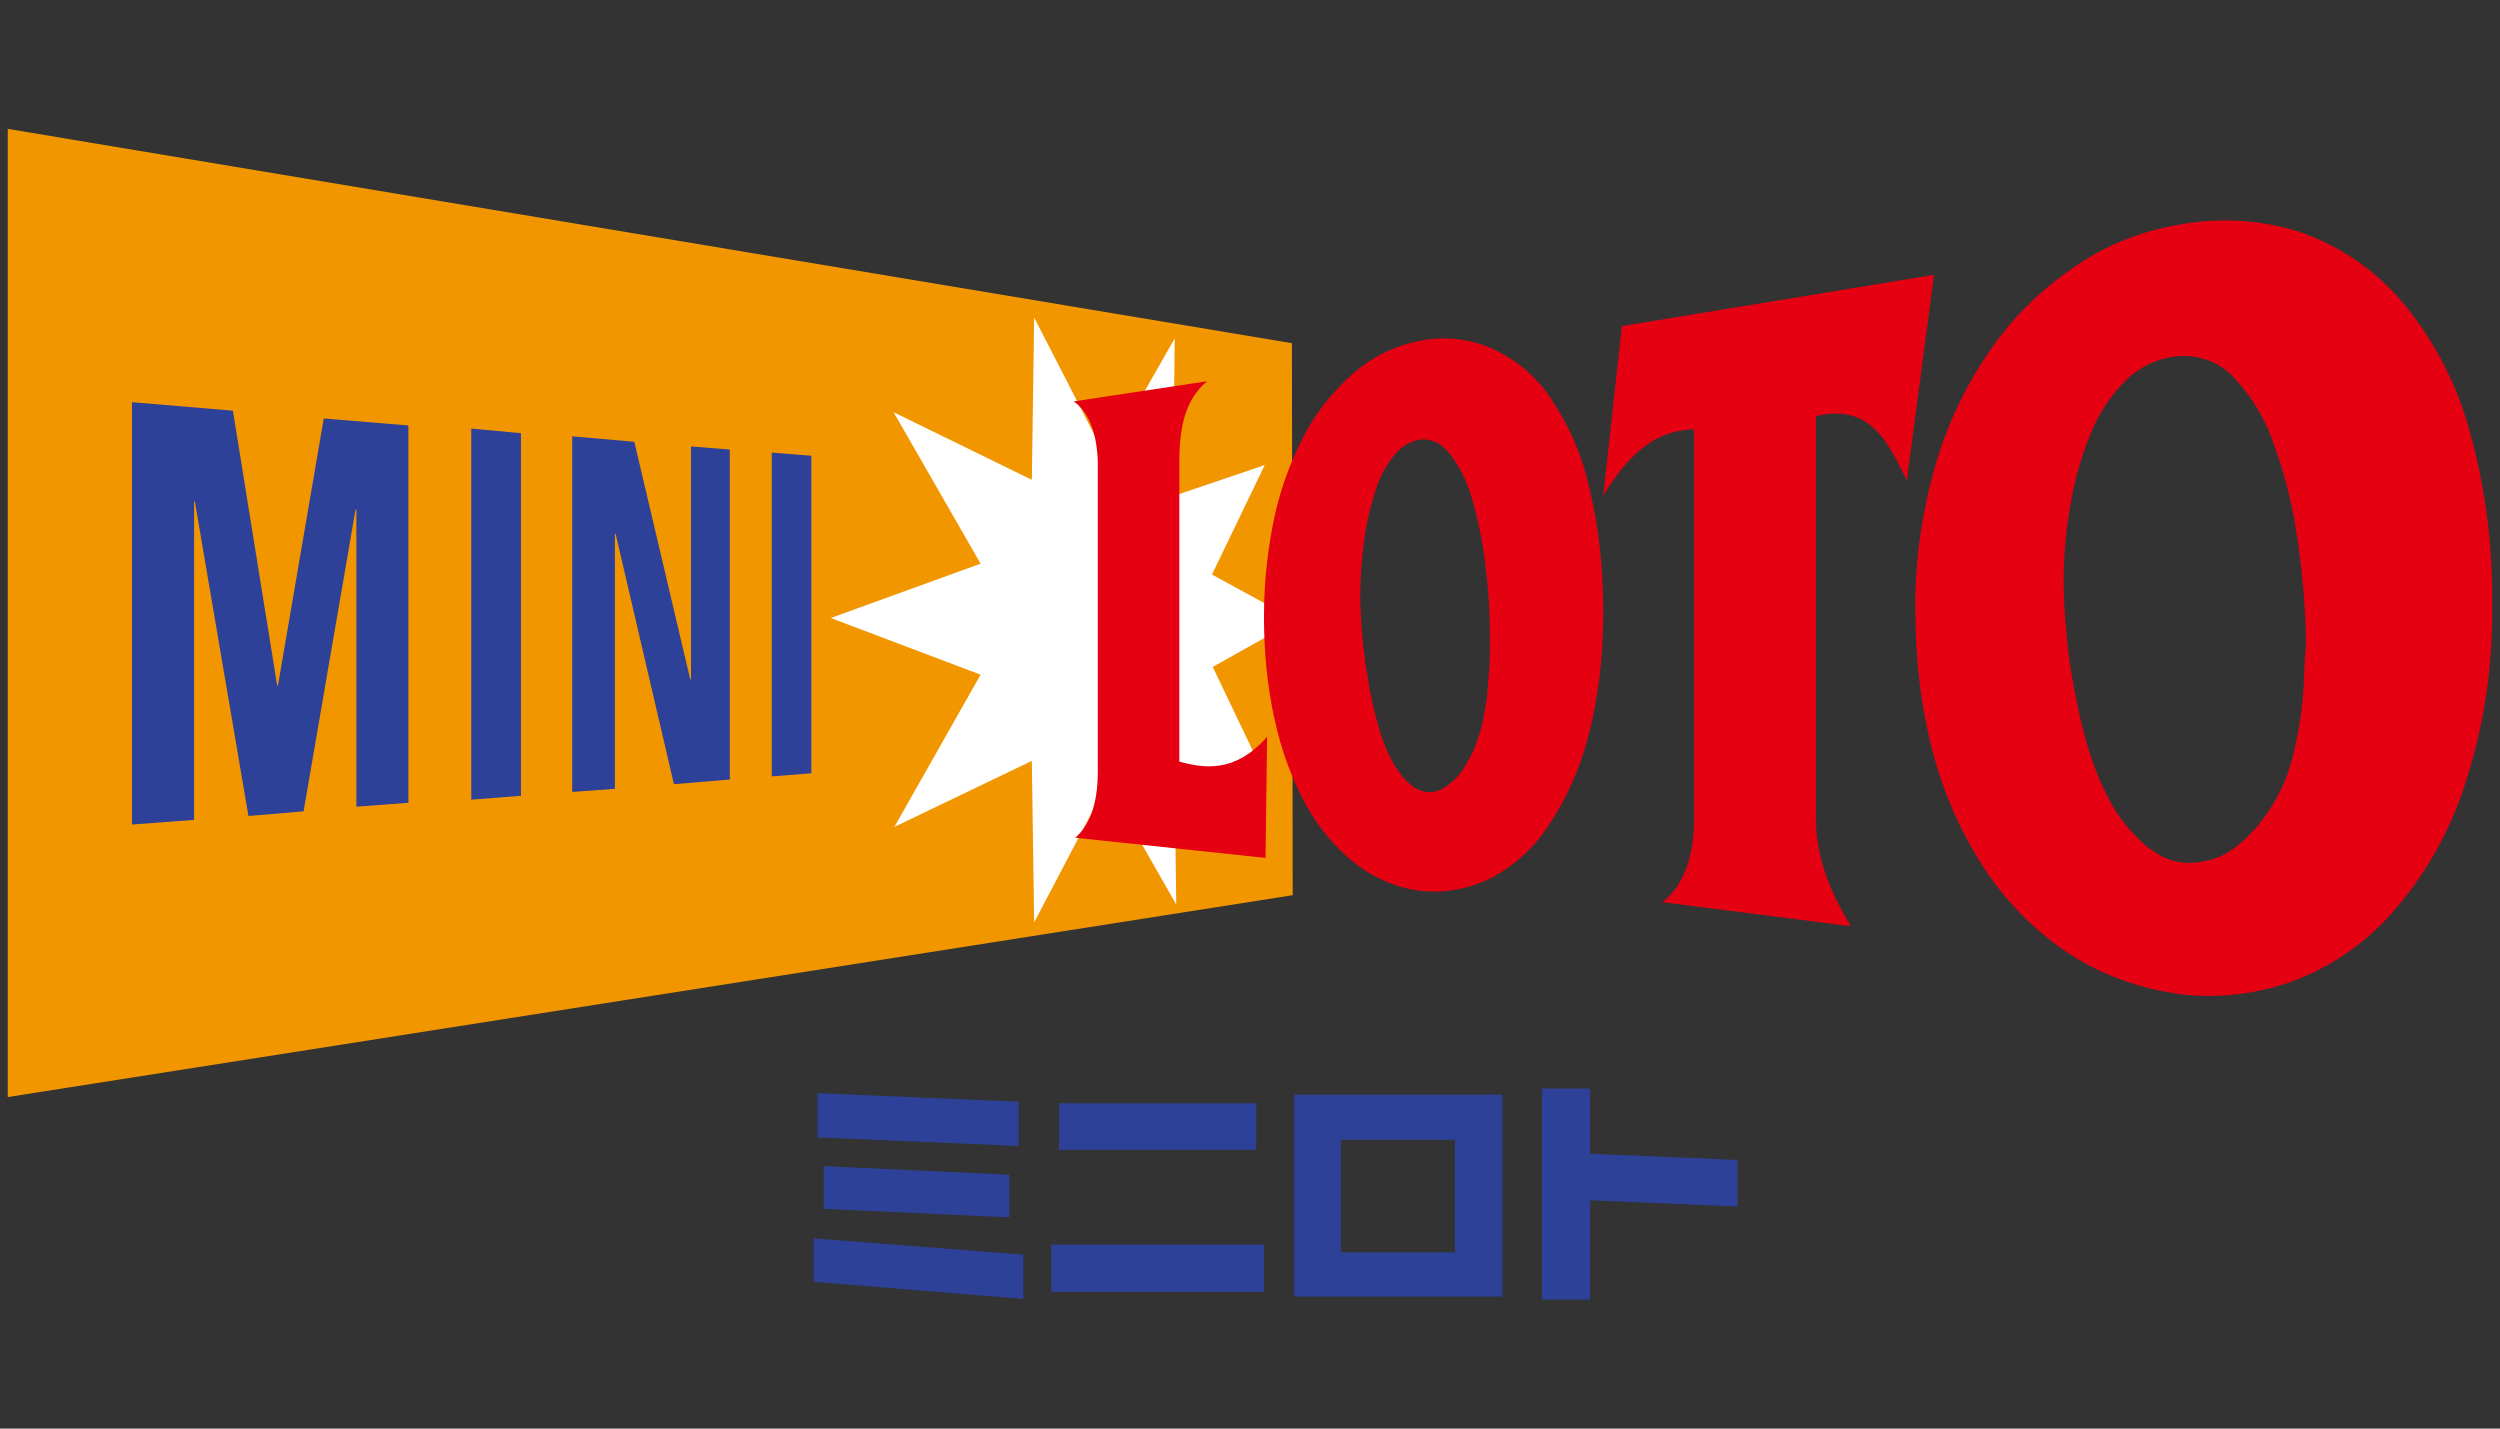
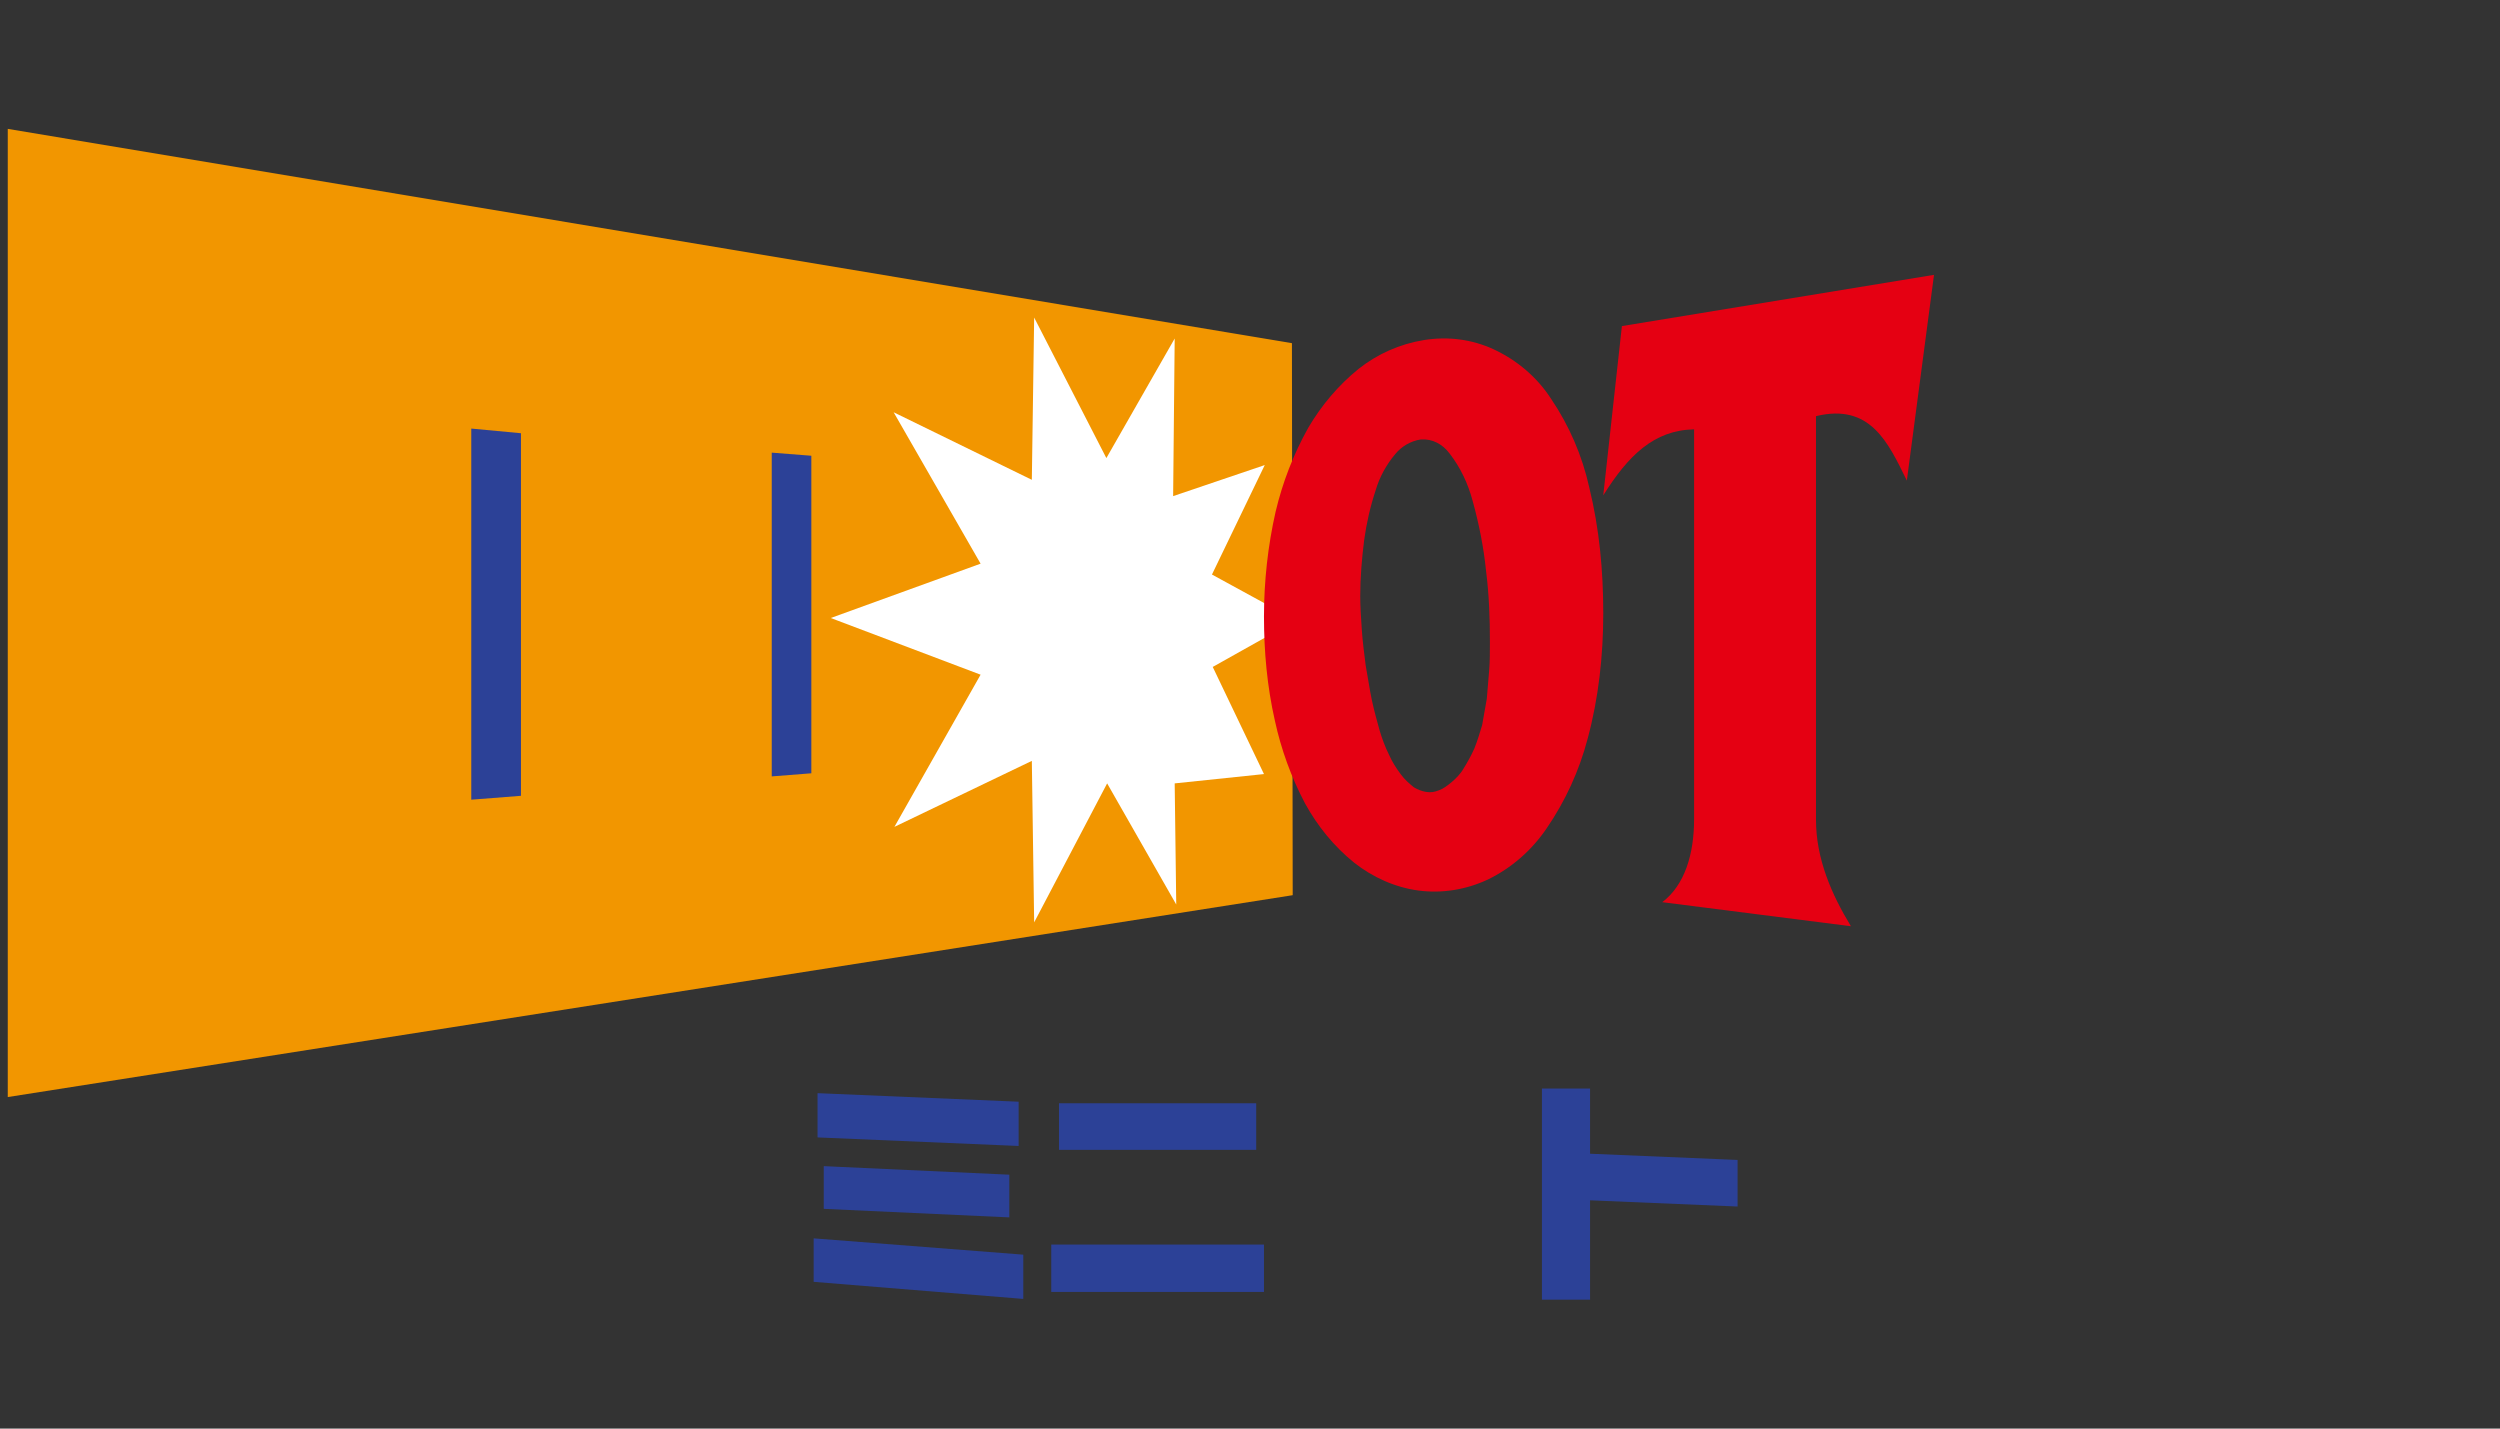
<svg xmlns="http://www.w3.org/2000/svg" version="1.1" id="レイヤー_1" width="322" height="184" x="0px" y="0px" viewBox="0 0 322 184" style="enable-background:new 0 0 322 184;" xml:space="preserve">
  <rect x="0" y="0" width="322" height="184" fill="#333333" stroke="none" />
  <style type="text/css">
	.st0{fill:#2C4197;}
	.st1{fill:#F29600;}
	.st2{fill:#FFFFFF;}
	.st3{fill:#E50012;}
</style>
  <g>
    <path class="st0" d="M131.2,147.6l-25.9-1.1v-5.7l25.9,1.1V147.6L131.2,147.6z M130,156.8l-23.9-1.1v-5.5l23.9,1.1V156.8L130,156.8   z M104.8,159.5l27,2.1v5.7l-27-2.2V159.5L104.8,159.5z" />
    <path class="st0" d="M161.8,148.1h-25.4v-6h25.4V148.1z M162.8,166.4h-27.4v-6.1h27.4L162.8,166.4L162.8,166.4z" />
-     <path class="st0" d="M193.5,167h-26.8V141h26.8L193.5,167L193.5,167z M187.4,146.8h-14.7v14.5h14.7V146.8z" />
    <polygon class="st0" points="198.6,167.4 198.6,140.2 204.8,140.2 204.8,148.6 223.8,149.4 223.8,155.4 204.8,154.6 204.8,167.4    198.6,167.4  " />
    <polygon class="st1" points="1,141.3 1,16.6 166.4,44.2 166.5,115.3 1,141.3  " />
    <polygon class="st2" points="151.5,116.5 151.3,100.9 162.8,99.7 156.2,85.9 166.9,79.9 156.1,74 162.9,59.9 151.1,63.9    151.3,43.6 142.5,59 133.2,40.9 132.9,61.8 115.1,53.1 126.3,72.6 107,79.6 126.3,86.9 115.2,106.5 132.9,98 133.2,118.8    142.6,100.9 151.5,116.5  " />
-     <polygon class="st0" points="25,105.6 25,64.6 25.1,64.6 32,105.1 39.1,104.5 45.8,65.6 45.9,65.6 45.9,103.9 52.6,103.4    52.6,54.8 41.7,53.9 35.8,88.3 35.7,88.3 30,52.9 17,51.8 17,106.2 25,105.6  " />
    <polygon class="st0" points="67.1,102.5 67.1,55.8 60.7,55.2 60.7,103 67.1,102.5  " />
-     <polygon class="st0" points="79.2,101.6 79.2,68.7 79.3,68.8 86.8,101 94,100.4 94,57.9 89,57.5 89,87.5 88.9,87.5 81.7,56.9    73.7,56.2 73.7,102 79.2,101.6  " />
    <polygon class="st0" points="104.5,99.6 104.5,58.7 99.4,58.3 99.4,100 104.5,99.6  " />
    <path class="st3" d="M204.7,62.8c-0.9-4.1-2.6-8-4.9-11.4c-1.8-2.8-4.4-5-7.4-6.4c-2.8-1.3-5.9-1.7-9-1.2c-3.1,0.5-6,1.8-8.4,3.7   c-2.6,2.1-4.8,4.7-6.5,7.6c-1.9,3.4-3.3,7-4.2,10.8c-1,4.4-1.5,9-1.5,13.5c0,4.5,0.4,9,1.4,13.4c0.8,3.7,2.1,7.3,3.9,10.7   c1.6,2.9,3.7,5.5,6.3,7.6c2.4,1.9,5.3,3.2,8.3,3.6c3,0.4,6.1-0.1,8.9-1.4c3.1-1.5,5.7-3.8,7.6-6.6c2.4-3.5,4.2-7.4,5.3-11.6   c1.4-5.2,2-10.7,2-16.1C206.5,73.5,206,68.1,204.7,62.8L204.7,62.8z M191.8,86.4c-0.1,1.3-0.2,2.5-0.3,3.6   c-0.2,1.1-0.4,2.3-0.6,3.4c-0.3,1-0.6,2-1,3c-0.4,0.9-0.9,1.8-1.4,2.6c-0.4,0.7-1,1.3-1.6,1.8c-0.5,0.4-1,0.8-1.6,1   c-0.5,0.2-1,0.3-1.6,0.2c-0.6-0.1-1.1-0.3-1.6-0.6c-0.6-0.5-1.2-1-1.7-1.7c-0.6-0.8-1.1-1.6-1.5-2.5c-0.5-1-0.9-2.1-1.2-3.1   c-0.3-1.1-0.7-2.5-1-3.9c-0.3-1.4-0.5-2.9-0.8-4.5c-0.2-1.6-0.4-3.1-0.5-4.6c-0.1-1.5-0.2-3-0.2-4.3c0-2.4,0.2-4.8,0.5-7.2   c0.3-2.2,0.8-4.4,1.5-6.5c0.5-1.7,1.4-3.3,2.5-4.6c0.8-1,2-1.7,3.3-1.9c1.5-0.1,2.8,0.6,3.7,1.8c1.4,1.8,2.4,3.9,3,6.2   c0.8,2.9,1.4,5.9,1.7,8.9c0.4,3.1,0.5,6.2,0.5,9.2C191.9,84,191.9,85.2,191.8,86.4L191.8,86.4z" />
-     <path class="st3" d="M317.8,54.5c-1.8-6-4.8-11.5-8.9-16.2c-3.5-3.9-7.9-6.8-12.9-8.5c-4.9-1.5-10.1-1.8-15.1-0.9   c-5,0.8-9.8,2.7-13.9,5.6c-4.2,2.9-7.9,6.5-10.8,10.8c-3.1,4.5-5.5,9.6-7,14.9c-1.7,6-2.6,12.3-2.5,18.5c0,6.2,0.7,12.4,2.3,18.4   c1.4,5.2,3.6,10.2,6.6,14.8c2.8,4.2,6.3,7.8,10.4,10.6c4.1,2.8,8.9,4.6,13.8,5.4c5,0.8,10.1,0.3,14.9-1.3c5.1-1.8,9.6-4.8,13.2-8.8   c4.3-4.8,7.5-10.4,9.5-16.5c2.5-7.5,3.7-15.4,3.6-23.4C321.1,69.9,320,62,317.8,54.5z M296.7,88.5c-0.1,1.7-0.3,3.5-0.6,5.2   c-0.3,1.6-0.6,3.3-1.1,4.8c-0.4,1.5-1,2.9-1.8,4.3c-0.7,1.3-1.6,2.6-2.6,3.8c-0.9,1-1.8,1.9-2.9,2.7c-1,0.7-2,1.2-3.2,1.5   c-1.1,0.3-2.2,0.4-3.3,0.3c-1.2-0.1-2.4-0.5-3.4-1.2c-1.2-0.7-2.2-1.6-3.1-2.6c-1-1.1-2-2.4-2.7-3.7c-0.8-1.4-1.5-2.9-2.1-4.5   c-0.7-1.8-1.2-3.6-1.7-5.5c-0.5-2-0.9-4.1-1.3-6.3c-0.4-2.2-0.6-4.3-0.8-6.4c-0.2-2.1-0.3-4.1-0.3-6c0-3.4,0.3-6.7,0.9-10   c0.5-3.1,1.4-6.2,2.6-9.1c1-2.5,2.5-4.8,4.5-6.8c1.7-1.7,4-2.8,6.4-3.1c2.7-0.3,5.5,0.6,7.4,2.6c2.4,2.5,4.2,5.5,5.3,8.8   c1.5,4.1,2.5,8.3,3.1,12.7c0.6,4.4,1,8.8,1,13.2C296.8,85.1,296.8,86.9,296.7,88.5L296.7,88.5z" />
-     <path class="st3" d="M138.3,51.7l17.2-2.6c-2.2,1.8-3.6,4.6-3.6,10.3v38.7c3,0.8,7.1,1.6,11.3-3.2l-0.2,15.6l-24.5-2.6   c1.7-1.5,2.9-4,2.9-8.6V59.6C141.3,55.4,140,52.9,138.3,51.7L138.3,51.7z" />
    <path class="st3" d="M249.1,35.4L208.9,42l-2.4,21.8c3.2-5.1,6.5-8.4,11.7-8.5v50.2c0,4.5-1.2,8.5-4.1,10.7l24.3,3.1   c-2.5-4.1-4.5-8.7-4.5-13.7v-52c7-1.7,9.3,3.4,11.7,8.3L249.1,35.4L249.1,35.4z" />
  </g>
</svg>